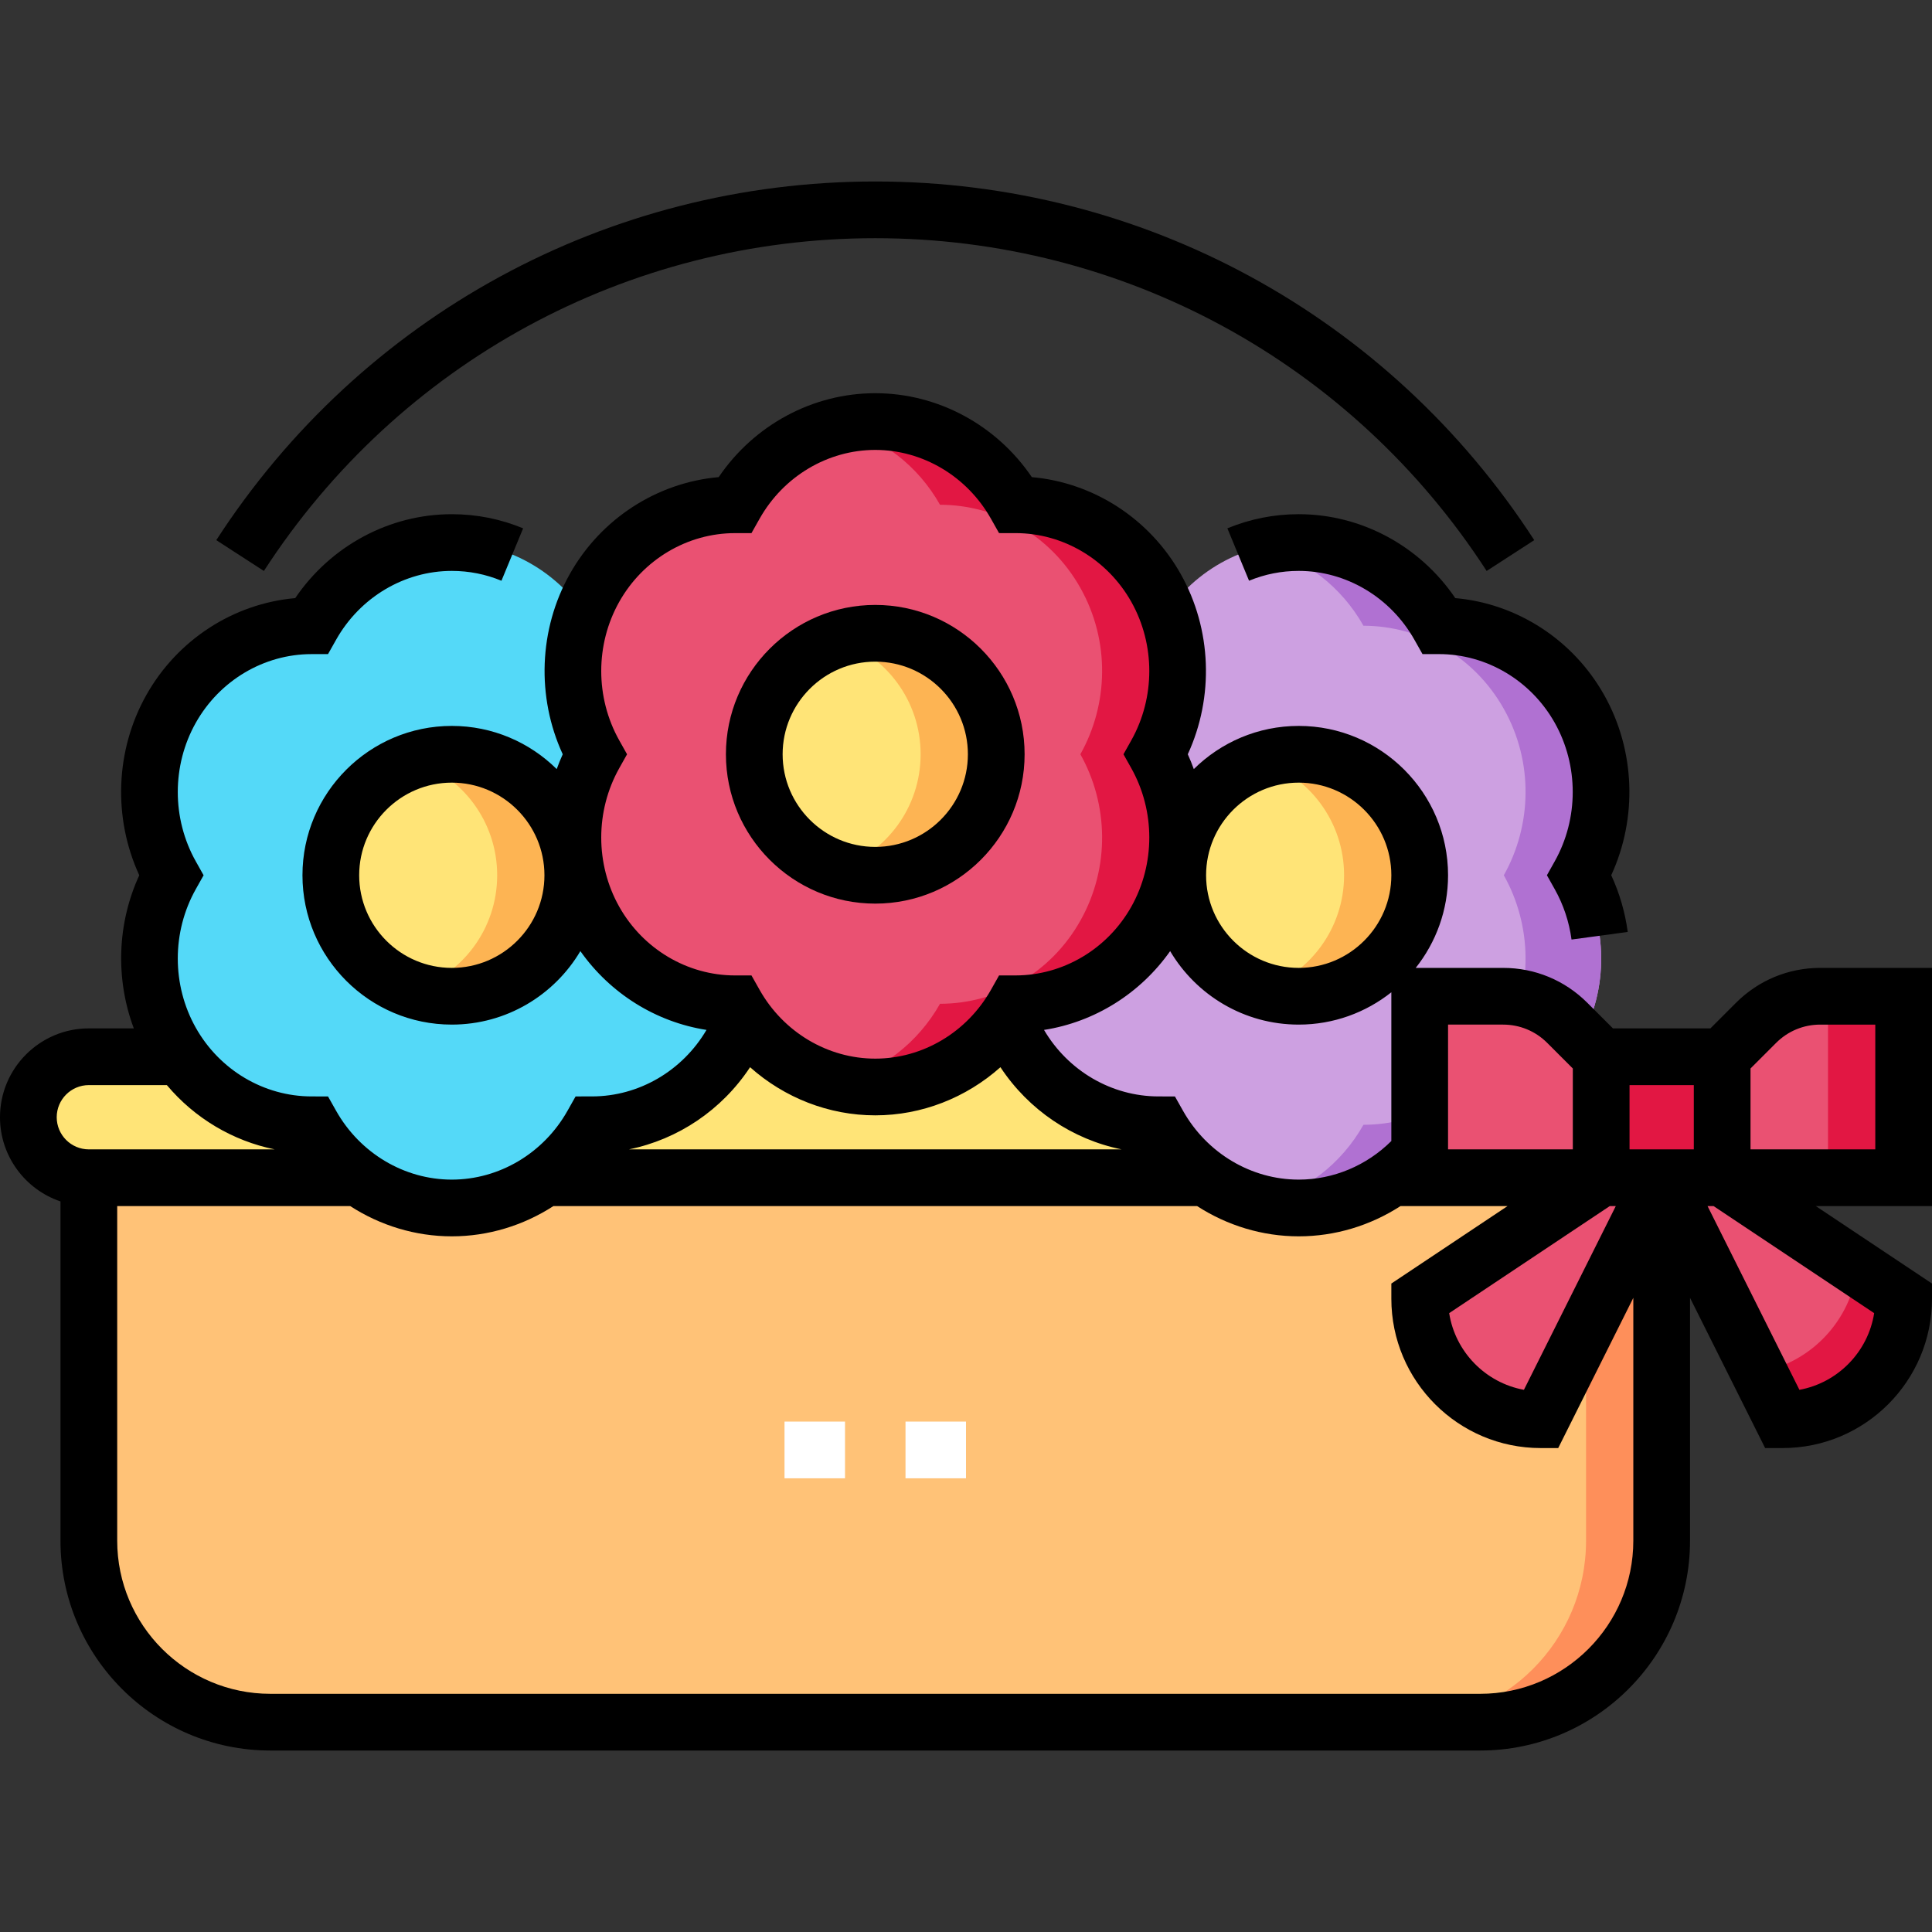
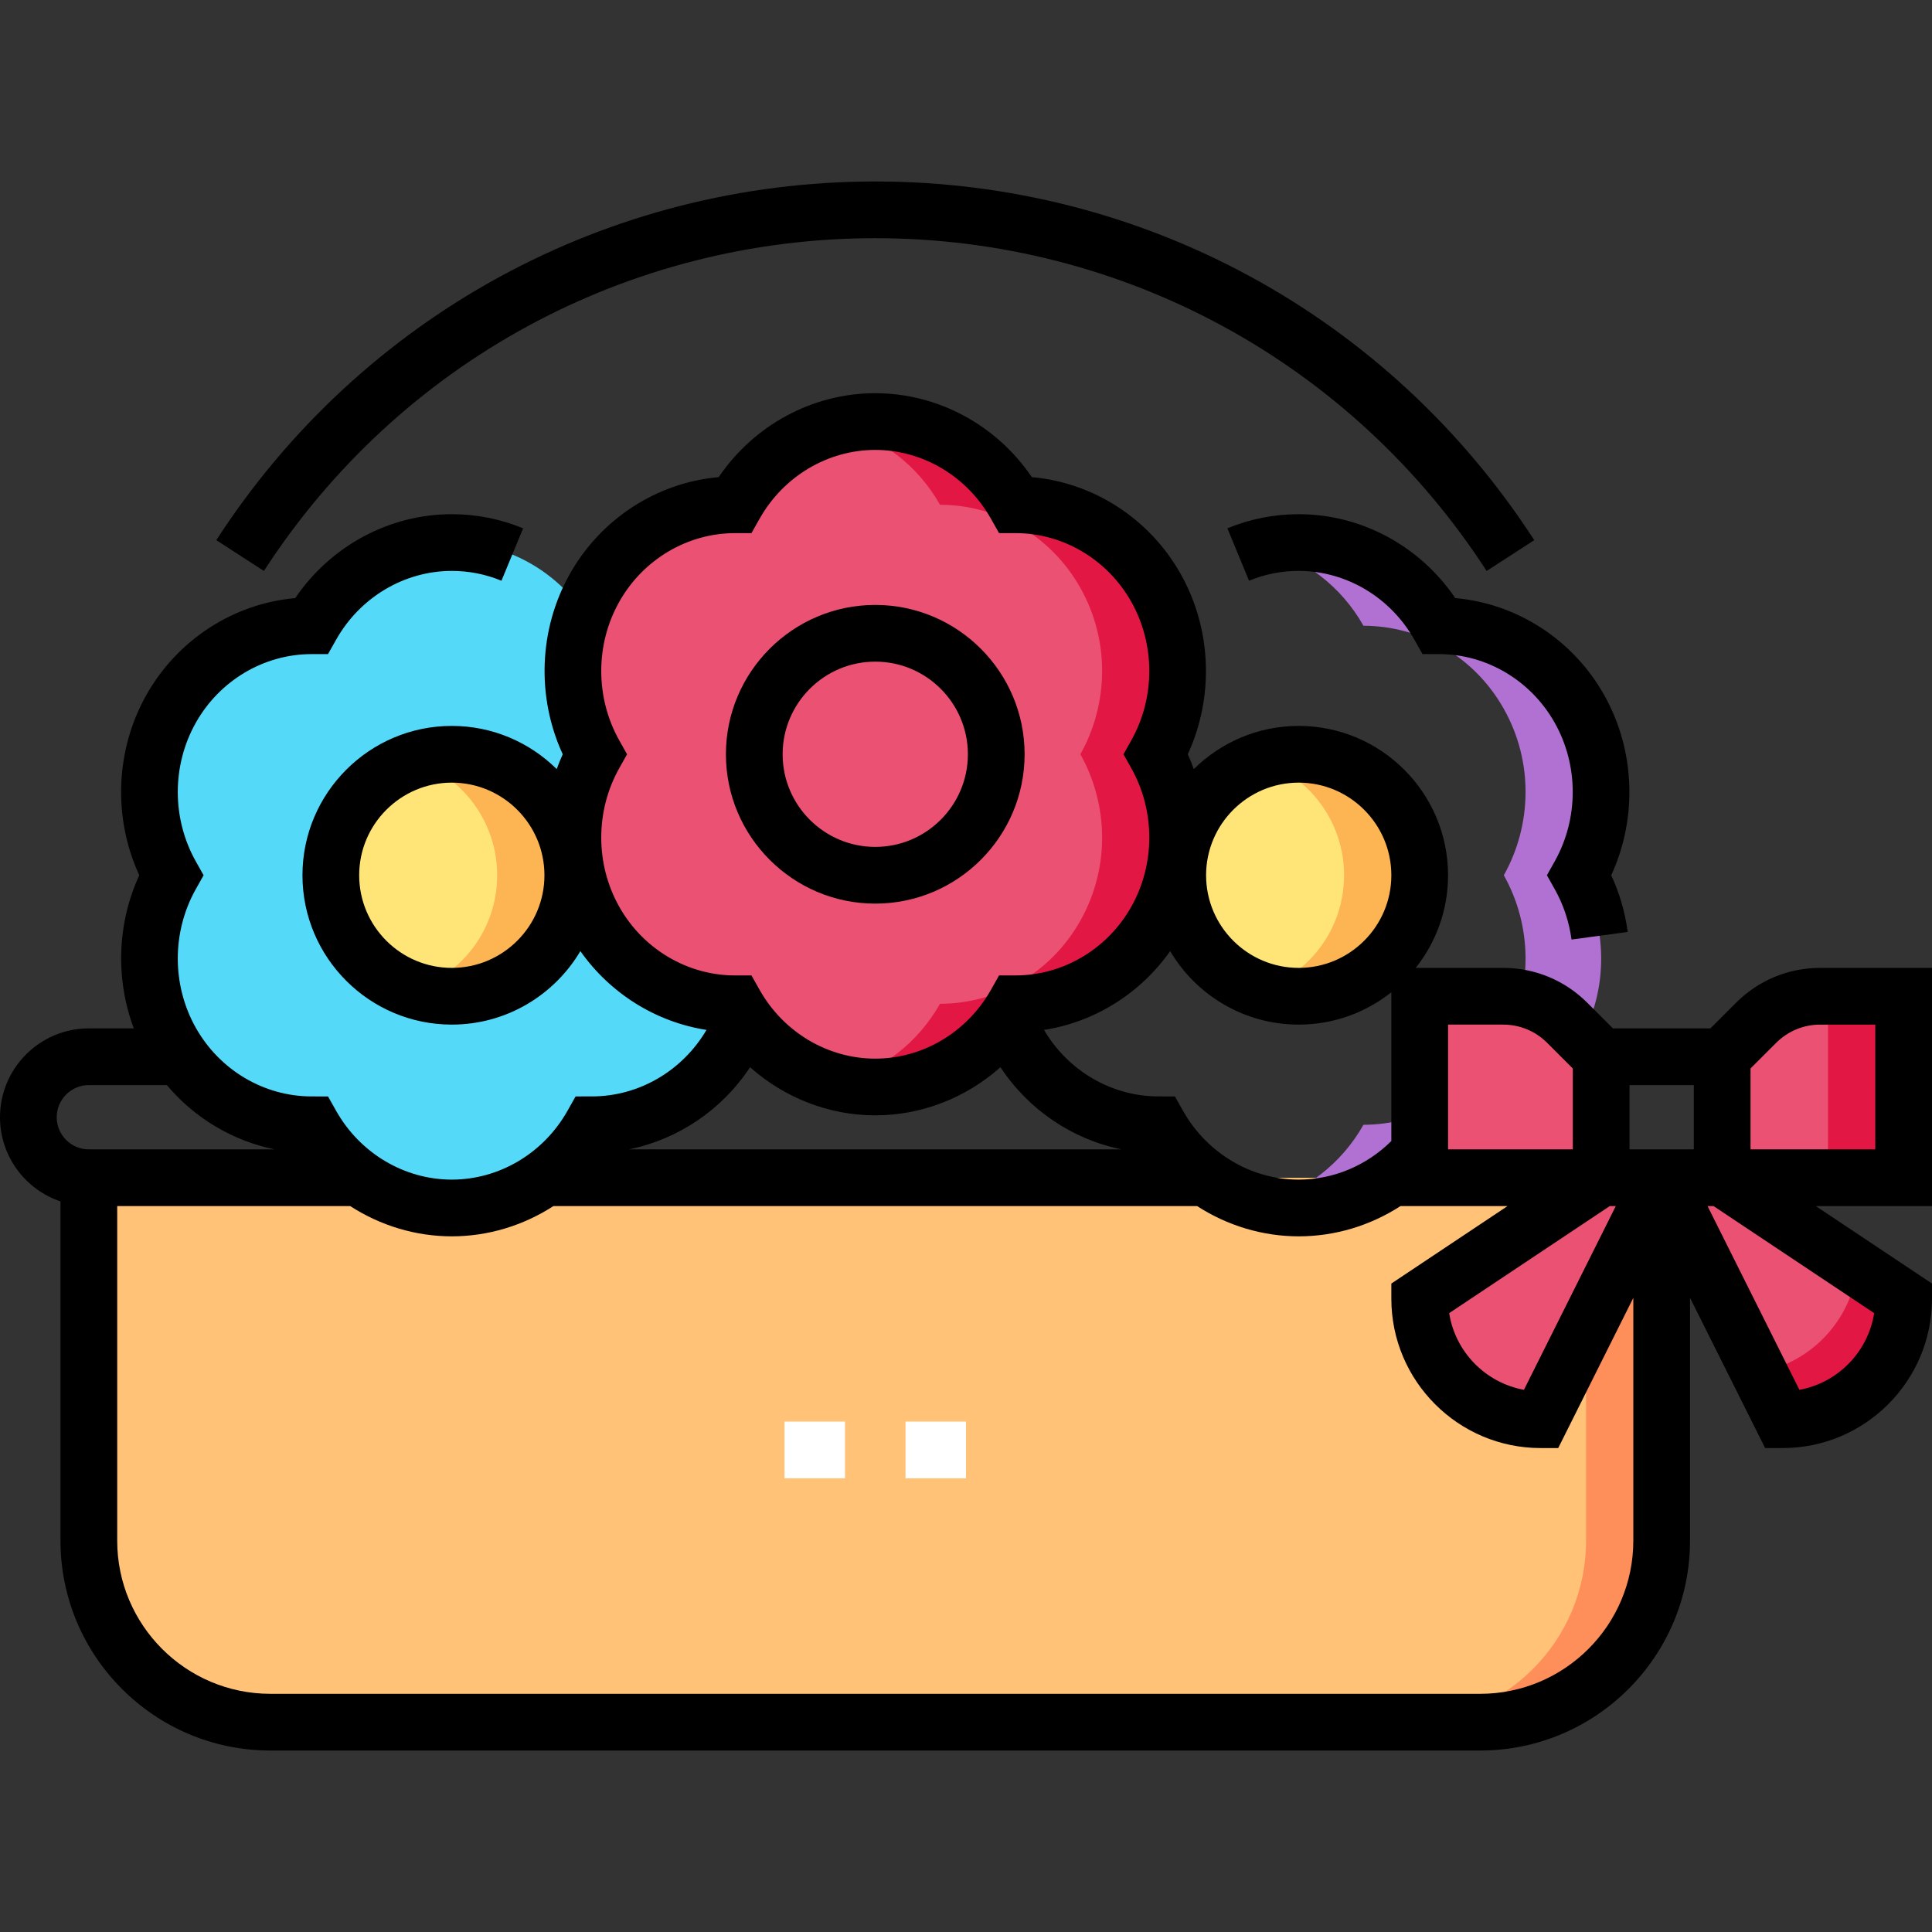
<svg xmlns="http://www.w3.org/2000/svg" id="Capa_1" enable-background="new 0 0 511 511" height="512" viewBox="0 0 511 511" width="512">
  <rect x="0" y="0" width="511" height="511" fill="#333333" stroke="none" />
  <g>
-     <path d="m439.5 311.5h-416c-8.837 0-16-7.163-16-16 0-8.837 7.163-16 16-16h416c8.837 0 16 7.163 16 16 0 8.837-7.163 16-16 16z" fill="#ffe477" />
    <path d="m391.5 455.5h-320c-26.51 0-48-21.49-48-48v-96h416v96c0 26.51-21.49 48-48 48z" fill="#ffc277" />
    <path d="m419.5 311.5v96c0 26.51-21.49 48-48 48h20c26.51 0 48-21.49 48-48v-96z" fill="#fe8f5a" />
    <path d="m193.755 187.5c-7.934-14.104-22.327-21.981-37.13-21.995-7.413-13.151-21.257-22.005-37.124-22.005-15.868 0-29.711 8.855-37.124 22.005-14.803.013-29.196 7.891-37.13 21.995s-7.384 30.836.006 44c-7.39 13.164-7.94 29.896-.006 44s22.327 21.981 37.13 21.995c7.413 13.151 21.257 22.005 37.124 22.005 15.868 0 29.711-8.855 37.124-22.005 14.803-.013 29.196-7.891 37.13-21.995s7.384-30.836-.006-44c7.39-13.164 7.939-29.896.006-44z" fill="#54d9f8" />
    <circle cx="119.5" cy="231.5" fill="#ffe477" r="32" />
    <path d="m119.5 199.5c-3.494 0-6.853.567-10 1.603 12.774 4.2 22 16.218 22 30.397s-9.226 26.197-22 30.397c3.147 1.035 6.506 1.603 10 1.603 17.673 0 32-14.327 32-32s-14.327-32-32-32z" fill="#fdb453" />
-     <path d="m417.755 187.5c-7.934-14.104-22.327-21.981-37.13-21.995-7.413-13.151-21.257-22.005-37.124-22.005-15.868 0-29.711 8.855-37.124 22.005-14.803.013-29.196 7.891-37.13 21.995s-7.384 30.836.006 44c-7.39 13.164-7.94 29.896-.006 44s22.327 21.981 37.13 21.995c7.413 13.151 21.257 22.005 37.124 22.005 15.868 0 29.711-8.855 37.124-22.005 14.803-.013 29.196-7.891 37.13-21.995s7.384-30.836-.006-44c7.39-13.164 7.939-29.896.006-44z" fill="#cda0e1" />
    <path d="m417.755 187.5c-7.934-14.104-22.327-21.981-37.13-21.995-7.413-13.151-21.257-22.005-37.124-22.005-3.447 0-6.789.441-10 1.229 11.57 2.843 21.322 10.482 27.124 20.776 14.803.013 29.197 7.891 37.13 21.995s7.384 30.836-.006 44c7.39 13.164 7.94 29.896.006 44s-22.327 21.981-37.13 21.995c-5.803 10.294-15.554 17.933-27.124 20.776 3.211.789 6.553 1.229 10 1.229 15.868 0 29.711-8.854 37.124-22.005 14.803-.013 29.197-7.891 37.13-21.995s7.384-30.836-.006-44c7.39-13.164 7.939-29.896.006-44z" fill="#b071d2" />
    <circle cx="343.5" cy="231.5" fill="#ffe477" r="32" />
    <path d="m343.5 199.5c-3.494 0-6.853.567-10 1.603 12.774 4.2 22 16.218 22 30.397s-9.226 26.197-22 30.397c3.147 1.035 6.506 1.603 10 1.603 17.673 0 32-14.327 32-32s-14.327-32-32-32z" fill="#fdb453" />
    <g>
      <path d="m305.755 155.5c-7.934-14.104-22.327-21.981-37.13-21.995-7.413-13.151-21.257-22.005-37.124-22.005-15.868 0-29.711 8.855-37.124 22.005-14.803.013-29.196 7.891-37.13 21.995s-7.384 30.836.006 44c-7.39 13.164-7.94 29.896-.006 44s22.327 21.981 37.13 21.995c7.413 13.151 21.257 22.005 37.124 22.005 15.868 0 29.711-8.855 37.124-22.005 14.803-.013 29.196-7.891 37.13-21.995s7.384-30.836-.006-44c7.39-13.164 7.939-29.896.006-44z" fill="#ea5172" />
      <path d="m305.755 155.5c-7.934-14.104-22.327-21.981-37.13-21.995-7.413-13.151-21.257-22.005-37.124-22.005-3.447 0-6.789.441-10 1.229 11.57 2.843 21.322 10.482 27.124 20.776 14.803.013 29.197 7.891 37.13 21.995s7.384 30.836-.006 44c7.39 13.164 7.94 29.896.006 44s-22.327 21.981-37.13 21.995c-5.803 10.294-15.554 17.933-27.124 20.776 3.211.789 6.553 1.229 10 1.229 15.868 0 29.711-8.854 37.124-22.005 14.803-.013 29.197-7.891 37.13-21.995s7.384-30.836-.006-44c7.39-13.164 7.939-29.896.006-44z" fill="#e21743" />
-       <circle cx="231.5" cy="199.5" fill="#ffe477" r="32" />
-       <path d="m231.5 167.5c-3.494 0-6.853.567-10 1.603 12.774 4.2 22 16.218 22 30.397s-9.226 26.197-22 30.397c3.147 1.035 6.506 1.603 10 1.603 17.673 0 32-14.327 32-32s-14.327-32-32-32z" fill="#fdb453" />
    </g>
    <g>
      <path d="m455.5 311.5 48 32c0 17.688-14.312 32-32 32l-32-64" fill="#ea5172" />
      <path d="m491.263 335.342c-1.669 13.972-12.318 25.158-26.024 27.636l6.261 12.522c17.688 0 32-14.312 32-32z" fill="#e21743" />
      <path d="m423.5 311.5-48 32c0 17.688 14.312 32 32 32l32-64" fill="#ea5172" />
      <path d="m455.5 311.5h48v-48h-22.059c-6.365 0-12.47 2.529-16.971 7.029l-8.97 8.971" fill="#ea5172" />
      <path d="m483.5 263.5h20v48h-20z" fill="#e21743" />
      <path d="m423.5 311.5h-48v-48h22.059c6.365 0 12.47 2.529 16.971 7.029l8.971 8.971" fill="#ea5172" />
-       <path d="m423.5 279.5h32v32h-32z" fill="#e21743" />
      <g>
        <path d="m231.5 63c65.568 0 126.018 32.903 161.705 88.015l12.591-8.152c-38.463-59.401-103.62-94.863-174.296-94.863s-135.833 35.462-174.295 94.863l12.591 8.152c35.686-55.112 96.136-88.015 161.704-88.015z" />
        <path d="m343.5 136c-6.52 0-12.868 1.258-18.867 3.739l5.733 13.861c4.172-1.726 8.59-2.601 13.133-2.601 12.545 0 24.267 6.969 30.591 18.188l2.15 3.813 4.377.004c12.576.011 24.301 6.974 30.6 18.172 6.35 11.287 6.346 25.331-.009 36.651l-2.061 3.671 2.061 3.672c2.314 4.122 3.812 8.608 4.451 13.333l14.864-2.011c-.708-5.234-2.171-10.262-4.361-14.999 6.976-15.146 6.352-33.056-1.872-47.673-8.234-14.639-23.056-24.184-39.38-25.626-9.356-13.787-24.864-22.194-41.41-22.194z" />
        <path d="m231.5 239c21.78 0 39.5-17.72 39.5-39.5s-17.72-39.5-39.5-39.5-39.5 17.72-39.5 39.5 17.72 39.5 39.5 39.5zm0-64c13.509 0 24.5 10.991 24.5 24.5s-10.991 24.5-24.5 24.5-24.5-10.991-24.5-24.5 10.991-24.5 24.5-24.5z" />
        <path d="m511 256h-29.559c-8.413 0-16.323 3.276-22.273 9.226l-6.774 6.774h-25.787l-6.774-6.774c-5.95-5.949-13.86-9.226-22.273-9.226h-23.11c5.346-6.739 8.551-15.25 8.551-24.5 0-21.78-17.72-39.5-39.5-39.5-10.806 0-20.608 4.365-27.747 11.42-.483-1.322-1-2.634-1.592-3.92 6.978-15.146 6.354-33.059-1.87-47.677-8.235-14.637-23.058-24.184-39.38-25.626-9.358-13.79-24.866-22.197-41.412-22.197s-32.054 8.407-41.411 22.196c-16.324 1.443-31.146 10.988-39.38 25.626-8.224 14.619-8.847 32.531-1.87 47.677-.592 1.286-1.109 2.598-1.592 3.92-7.139-7.054-16.941-11.419-27.747-11.419-21.78 0-39.5 17.72-39.5 39.5s17.72 39.5 39.5 39.5c14.459 0 27.121-7.813 34.004-19.435 7.923 11.237 20.001 18.762 33.36 20.84-6.375 10.85-17.894 17.578-30.247 17.589l-4.377.004-2.149 3.813c-6.324 11.22-18.046 18.189-30.591 18.189s-24.267-6.969-30.591-18.188l-2.149-3.813-4.377-.004c-12.576-.012-24.301-6.975-30.6-18.172-6.35-11.287-6.346-25.331.009-36.651l2.061-3.671-2.061-3.671c-6.355-11.32-6.359-25.364-.009-36.651 6.299-11.198 18.024-18.161 30.6-18.172l4.377-.004 2.15-3.813c6.323-11.221 18.045-18.19 30.59-18.19 4.543 0 8.961.875 13.133 2.601l5.733-13.861c-5.998-2.482-12.346-3.74-18.866-3.74-16.546 0-32.054 8.407-41.411 22.196-16.324 1.443-31.146 10.988-39.38 25.626-8.224 14.619-8.847 32.531-1.87 47.677-5.872 12.747-6.339 27.447-1.444 40.5h-11.895c-12.958.001-23.5 10.543-23.5 23.501 0 10.336 6.71 19.128 16 22.266v89.734c0 30.603 24.897 55.5 55.5 55.5h320c30.603 0 55.5-24.897 55.5-55.5v-64.23l19.865 39.73h4.635c21.78 0 39.5-17.72 39.5-39.5v-4.014l-30.729-20.486h30.729zm-85.229 63h1.594l-24.299 48.598c-10.167-1.867-18.159-10.03-19.769-20.282zm5.229-32h17v17h-17zm-48-16h14.559c4.407 0 8.55 1.716 11.667 4.833l6.774 6.774v21.393h-33zm-70.091 22.812-2.149-3.813-4.377-.004c-12.352-.011-23.871-6.739-30.247-17.589 13.359-2.078 25.437-9.603 33.36-20.84 6.883 11.621 19.546 19.434 34.004 19.434 9.25 0 17.761-3.205 24.5-8.551v39.343c-6.563 6.512-15.348 10.208-24.5 10.208-12.545 0-24.267-6.969-30.591-18.188zm30.591-86.812c13.509 0 24.5 10.991 24.5 24.5s-10.991 24.5-24.5 24.5-24.5-10.991-24.5-24.5 10.991-24.5 24.5-24.5zm-224 49c-13.509 0-24.5-10.991-24.5-24.5s10.991-24.5 24.5-24.5 24.5 10.991 24.5 24.5-10.991 24.5-24.5 24.5zm44.282-16.177c-6.35-11.287-6.346-25.331.009-36.651l2.061-3.671-2.061-3.671c-6.355-11.32-6.359-25.364-.009-36.651 6.299-11.198 18.024-18.161 30.6-18.172l4.377-.004 2.15-3.813c6.324-11.221 18.046-18.19 30.591-18.19s24.267 6.969 30.591 18.188l2.15 3.813 4.377.004c12.576.011 24.301 6.974 30.6 18.172 6.35 11.287 6.346 25.331-.009 36.651l-2.061 3.671 2.061 3.671c6.355 11.32 6.359 25.364.009 36.651-6.299 11.197-18.024 18.16-30.6 18.172l-4.377.004-2.149 3.813c-6.325 11.221-18.047 18.19-30.592 18.19s-24.267-6.969-30.591-18.188l-2.149-3.813-4.377-.004c-12.577-.012-24.302-6.975-30.601-18.172zm34.609 42.445c9.057 8.068 20.793 12.732 33.109 12.732s24.052-4.664 33.109-12.732c7.469 11.319 19.066 19.102 32.046 21.732h-130.311c12.981-2.63 24.578-10.413 32.047-21.732zm-174.891 4.732h20.631c7.359 8.756 17.439 14.754 28.524 17h-49.155c-4.687 0-8.5-3.813-8.5-8.5s3.813-8.5 8.5-8.5zm368 161h-320c-22.332 0-40.5-18.168-40.5-40.5v-88.5h61.628c7.931 5.122 17.22 8 26.872 8s18.941-2.878 26.872-8h170.255c7.931 5.122 17.22 8 26.872 8 9.618 0 18.936-2.837 26.917-8h28.312l-30.728 20.486v4.014c0 21.78 17.72 39.5 39.5 39.5h4.635l19.865-39.73v64.23c0 22.332-18.168 40.5-40.5 40.5zm84.434-80.402-24.299-48.598h1.594l42.474 28.316c-1.61 10.252-9.602 18.415-19.769 20.282zm20.066-63.598h-33v-21.393l6.774-6.774c3.117-3.117 7.26-4.833 11.667-4.833h14.559z" />
      </g>
    </g>
    <g>
      <g>
        <g>
          <path d="m207.5 376h16v15h-16z" fill="#fff" />
        </g>
        <g>
          <path d="m239.5 376h16v15h-16z" fill="#fff" />
        </g>
      </g>
    </g>
  </g>
</svg>